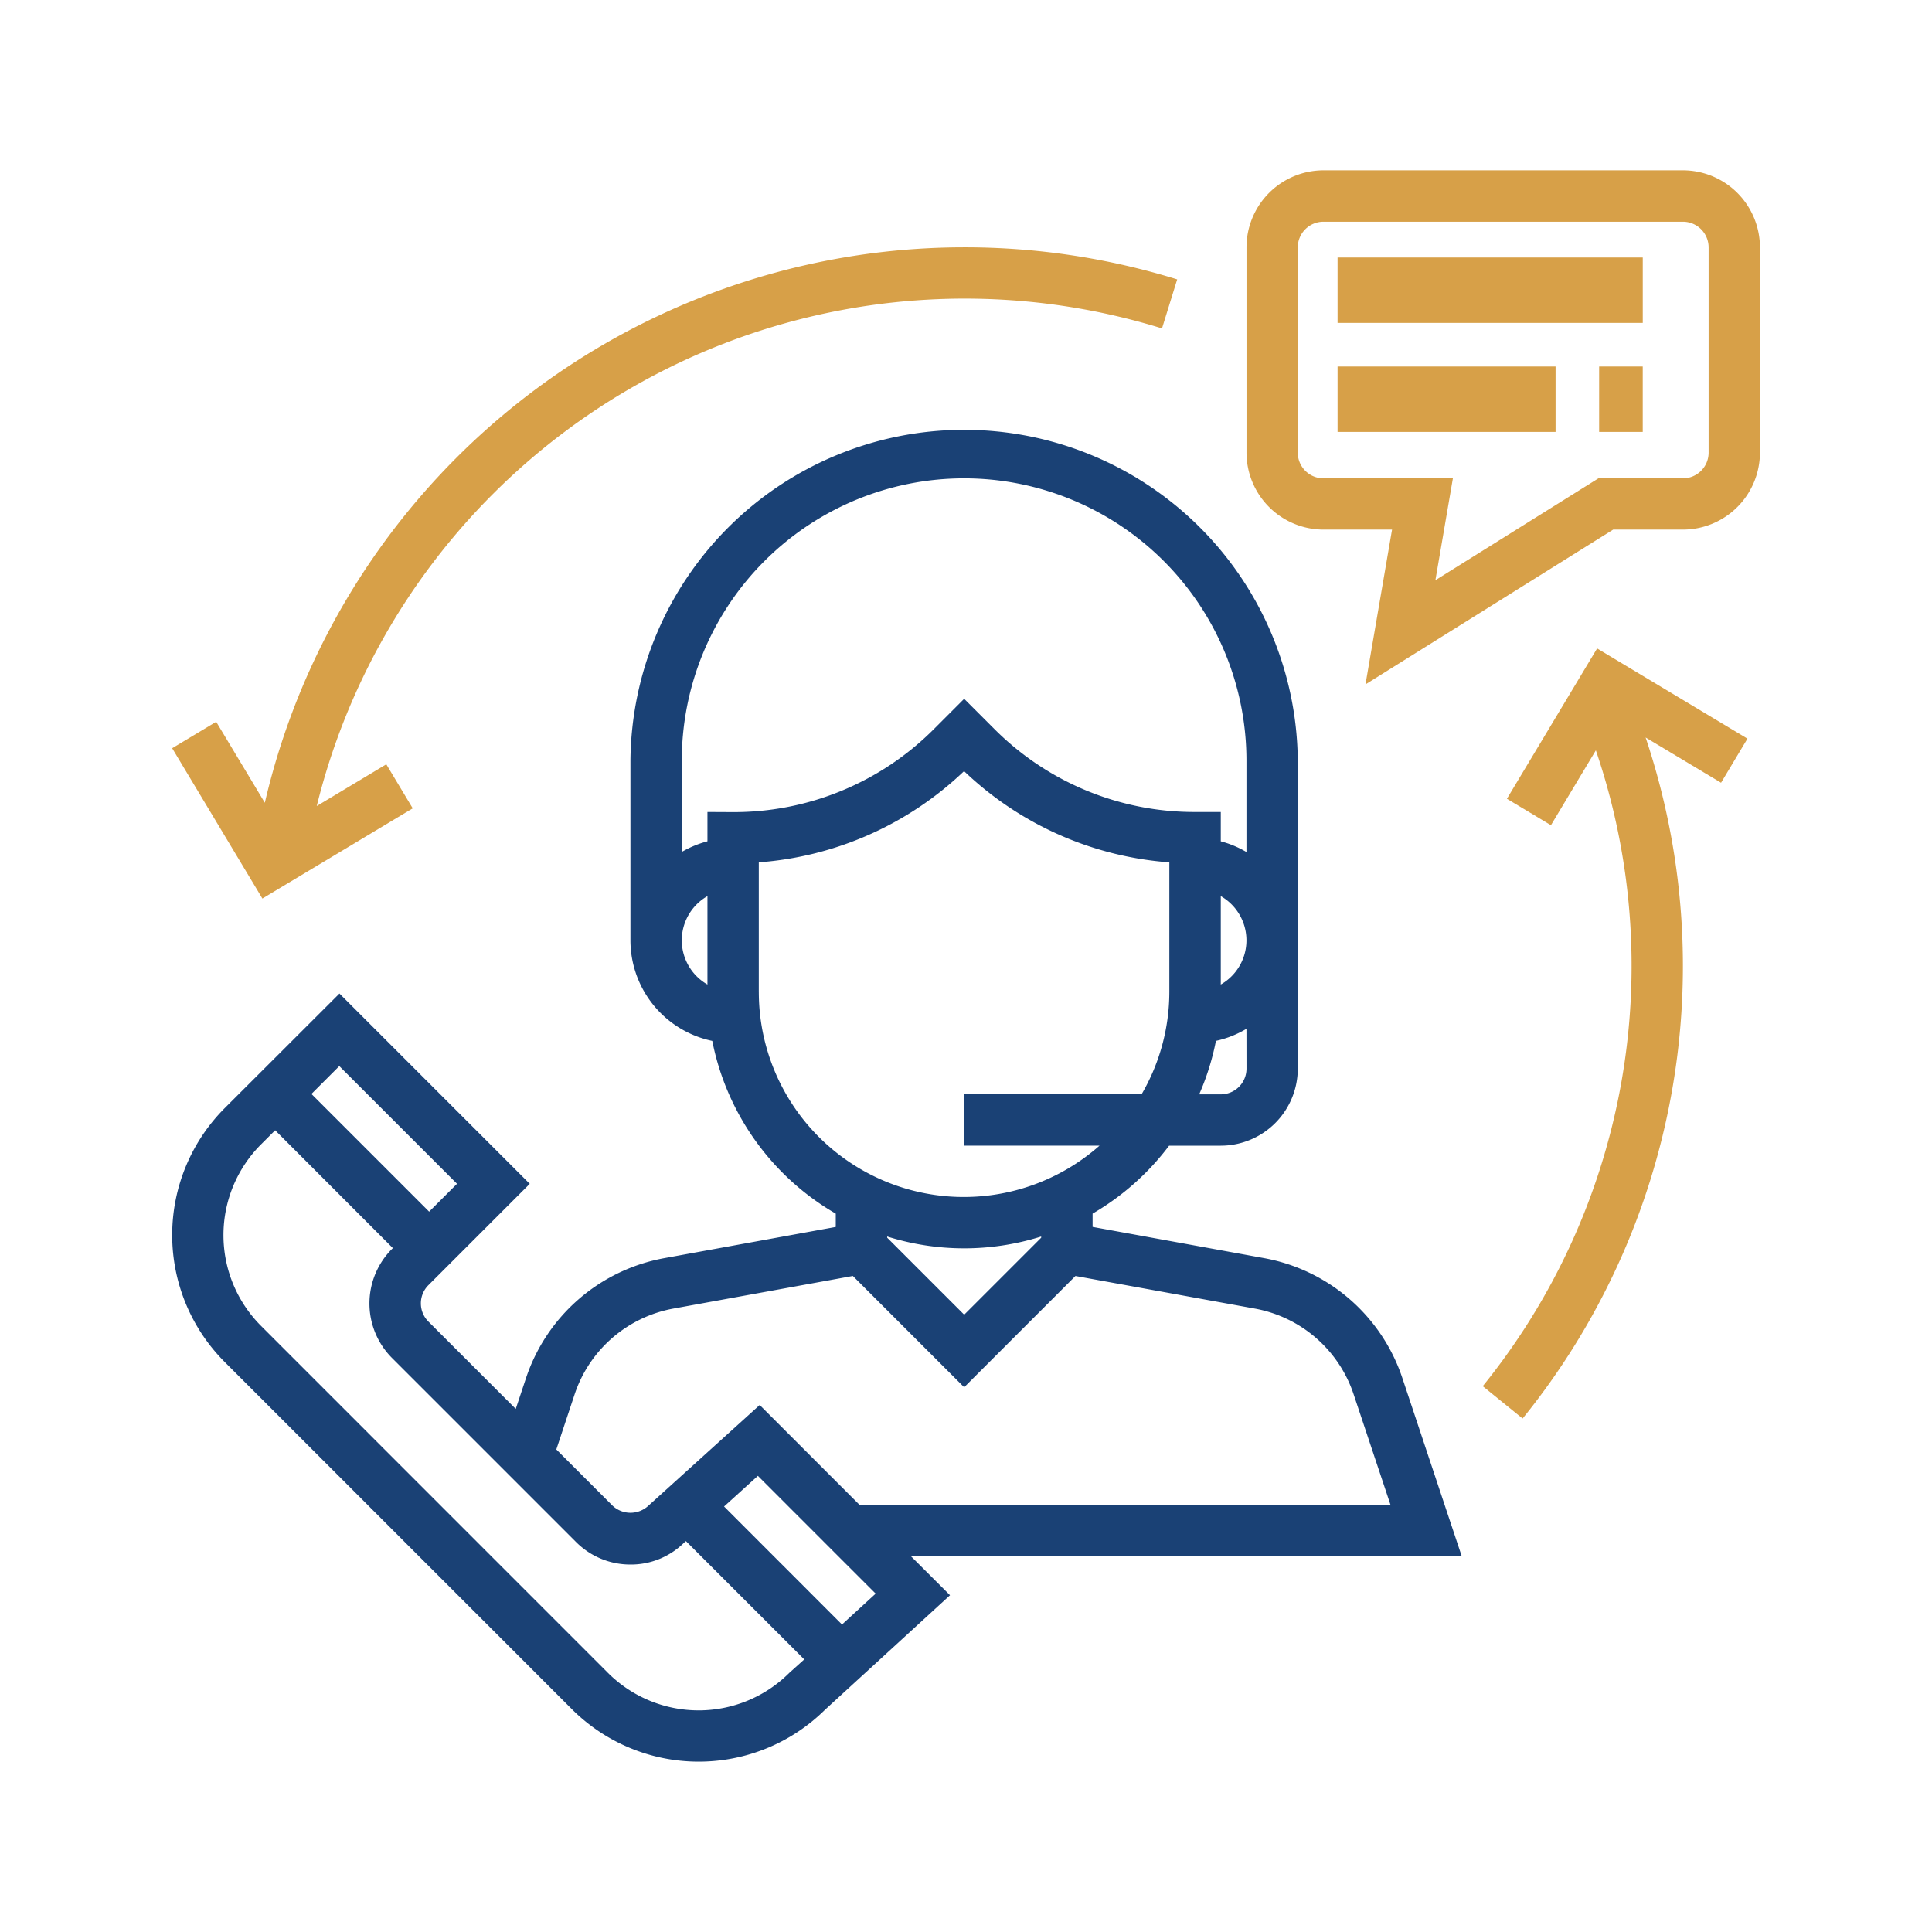
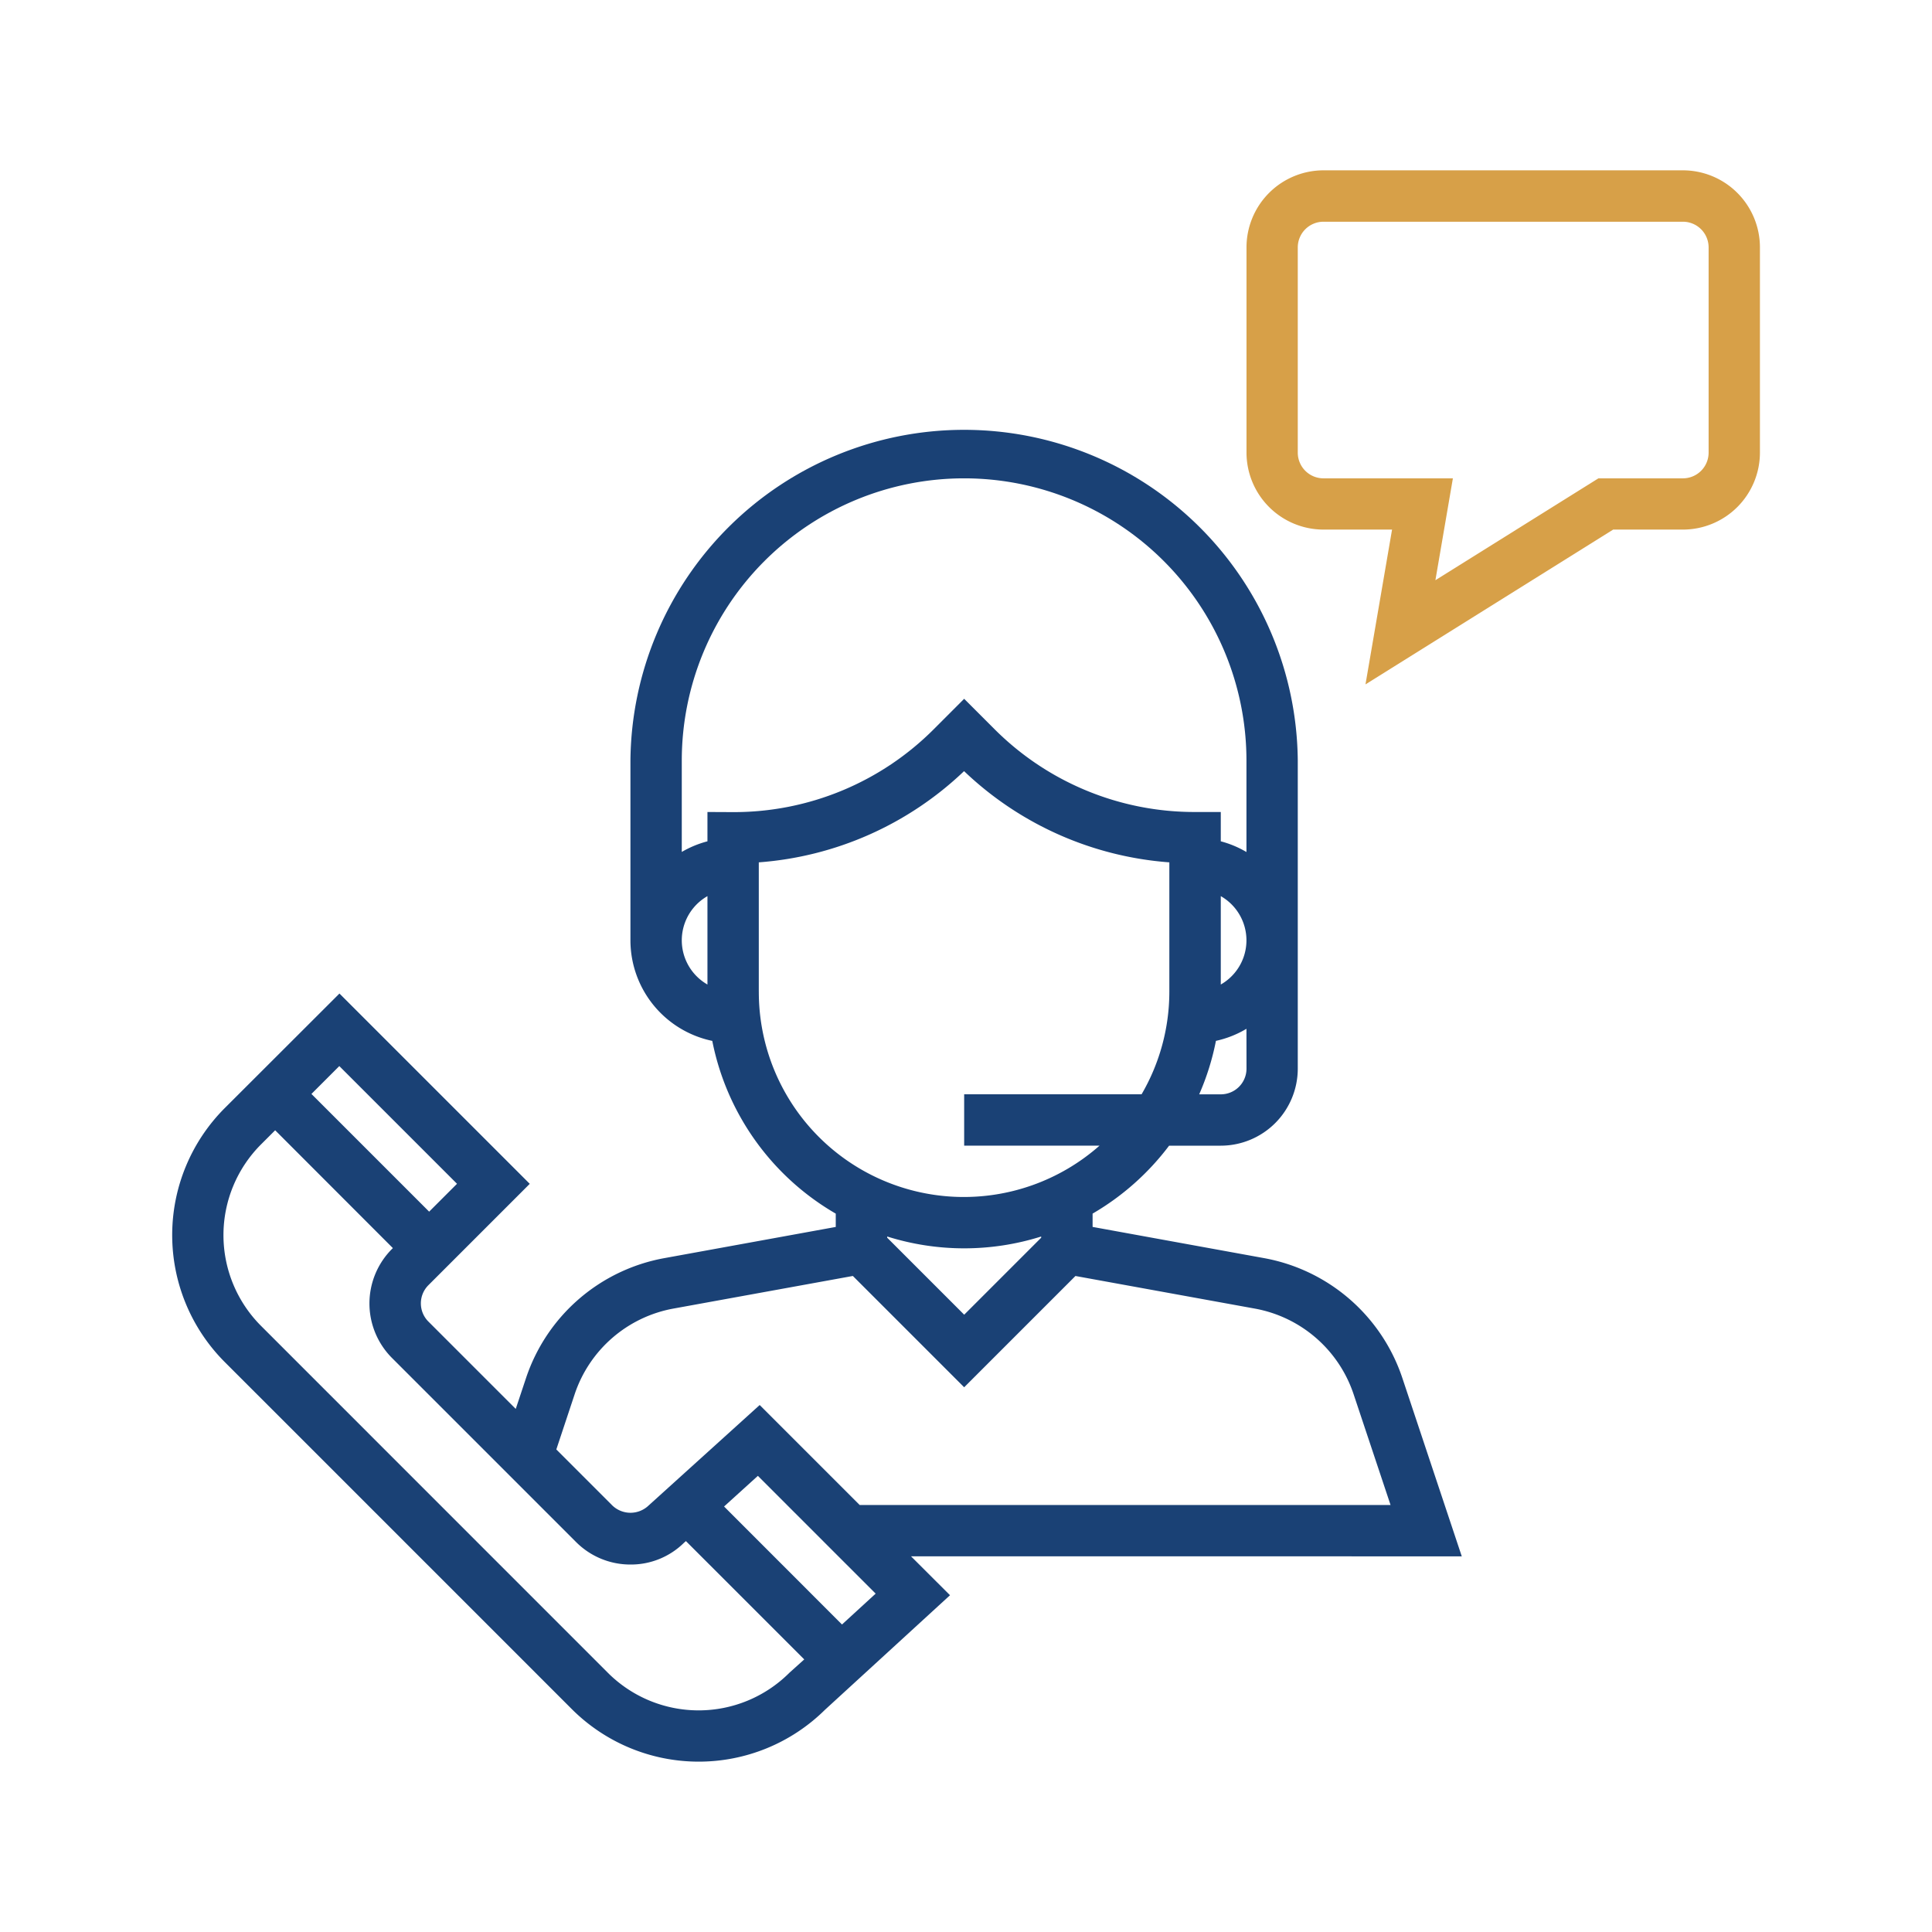
<svg xmlns="http://www.w3.org/2000/svg" width="80" height="80" viewBox="0 0 80 80">
  <defs>
    <style>
      .cls-1, .cls-2 {
        fill: #fff;
      }

      .cls-2 {
        stroke: #707070;
      }

      .cls-3 {
        clip-path: url(#clip-path);
      }

      .cls-4 {
        clip-path: url(#clip-path-2);
      }

      .cls-5 {
        fill: #1a4175;
      }

      .cls-6 {
        fill: #d7a048;
      }
    </style>
    <clipPath id="clip-path">
      <rect id="Rectangle_30084" data-name="Rectangle 30084" class="cls-1" width="80" height="80" transform="translate(-13664 -1099)" />
    </clipPath>
    <clipPath id="clip-path-2">
      <rect id="Rectangle_27769" data-name="Rectangle 27769" class="cls-2" width="68" height="68" transform="translate(-21077 8409)" />
    </clipPath>
  </defs>
  <g id="info-icon-05" class="cls-3" transform="translate(13664 1099)">
    <g id="Mask_Group_37517" data-name="Mask Group 37517" class="cls-4" transform="translate(7419 -9502)">
      <g id="customer-service" transform="translate(-21075.871 8410.053)">
        <g id="Group_40812" data-name="Group 40812" transform="translate(0.001 10.628)">
          <g id="Group_40811" data-name="Group 40811" transform="translate(0)">
            <path id="Path_72681" data-name="Path 72681" class="cls-5" d="M53.979,126.764l-2.46-7.382a7.44,7.44,0,0,0-5.727-4.967l-7.1-1.292v-.551a10.7,10.7,0,0,0,3.168-2.813H44a3.192,3.192,0,0,0,3.188-3.188V93.817a13.817,13.817,0,0,0-27.633,0v7.44a4.258,4.258,0,0,0,3.389,4.163,10.648,10.648,0,0,0,5.113,7.153v.551l-7.1,1.292a7.438,7.438,0,0,0-5.726,4.967l-.425,1.276-3.62-3.62a1.065,1.065,0,0,1,0-1.5l4.2-4.2-7.88-7.88L2.759,108.2a7.44,7.44,0,0,0,0,10.521l14.364,14.364a7.436,7.436,0,0,0,10.488.032l5.177-4.743-1.614-1.611ZM45.065,106.57A1.064,1.064,0,0,1,44,107.633h-.894a10.557,10.557,0,0,0,.693-2.214,4.21,4.21,0,0,0,1.264-.5ZM44,103.086v-3.66a2.107,2.107,0,0,1,0,3.66Zm-21.256,0a2.107,2.107,0,0,1,0-3.66Zm0-7.144v1.214a4.215,4.215,0,0,0-1.063.44V93.817a11.691,11.691,0,0,1,23.382,0V97.6A4.177,4.177,0,0,0,44,97.156V95.942H42.939A11.693,11.693,0,0,1,34.619,92.5l-1.245-1.245L32.13,92.5a11.693,11.693,0,0,1-8.321,3.447Zm2.126,7.44V98.027a13.779,13.779,0,0,0,8.5-3.777,13.774,13.774,0,0,0,8.5,3.777v5.354a8.439,8.439,0,0,1-1.15,4.251H33.374v2.126h5.605a8.489,8.489,0,0,1-14.108-6.377ZM36.563,113.52v.05l-3.188,3.188-3.188-3.188v-.05a10.62,10.62,0,0,0,6.377,0Zm-19.318,6.533a5.316,5.316,0,0,1,4.091-3.549l7.429-1.35,4.609,4.609,4.608-4.608,7.428,1.35a5.314,5.314,0,0,1,4.091,3.549l1.529,4.584H29.047l-4.14-4.14-4.6,4.161a1.086,1.086,0,0,1-1.5,0l-2.321-2.321ZM7.5,106.463l4.874,4.874-1.154,1.154-4.874-4.874Zm18.636,25.123a5.315,5.315,0,0,1-7.515,0L4.259,117.221a5.315,5.315,0,0,1,0-7.515l.585-.585L9.718,114l-.038.038a3.194,3.194,0,0,0,0,4.51l7.621,7.621a3.172,3.172,0,0,0,2.255.934,3.129,3.129,0,0,0,2.216-.9l.08-.071,4.9,4.9Zm2.179-2L23.432,124.7l1.4-1.269,4.877,4.877Z" transform="translate(-0.58 -80)" />
          </g>
        </g>
        <g id="Group_40814" data-name="Group 40814" transform="translate(44.486)">
          <g id="Group_40813" data-name="Group 40813">
            <path id="Path_72682" data-name="Path 72682" class="cls-6" d="M353.5,0H338.616a3.192,3.192,0,0,0-3.188,3.188v8.5a3.192,3.192,0,0,0,3.188,3.188h2.839l-1.1,6.41,10.256-6.41H353.5a3.192,3.192,0,0,0,3.188-3.188v-8.5A3.192,3.192,0,0,0,353.5,0Zm1.063,11.691a1.065,1.065,0,0,1-1.063,1.063H350l-6.75,4.218.724-4.218h-5.36a1.065,1.065,0,0,1-1.063-1.063v-8.5a1.065,1.065,0,0,1,1.063-1.063H353.5a1.065,1.065,0,0,1,1.063,1.063Z" transform="translate(-335.428)" />
          </g>
        </g>
        <g id="Group_40816" data-name="Group 40816" transform="translate(48.257 3.61)">
          <g id="Group_40815" data-name="Group 40815" transform="translate(0 0)">
-             <rect id="Rectangle_27766" data-name="Rectangle 27766" class="cls-6" width="12.637" height="2.708" />
-           </g>
+             </g>
        </g>
        <g id="Group_40818" data-name="Group 40818" transform="translate(48.257 8.124)">
          <g id="Group_40817" data-name="Group 40817" transform="translate(0 0)">
-             <rect id="Rectangle_27767" data-name="Rectangle 27767" class="cls-6" width="9.027" height="2.708" />
-           </g>
+             </g>
        </g>
        <g id="Group_40820" data-name="Group 40820" transform="translate(59.088 8.124)">
          <g id="Group_40819" data-name="Group 40819" transform="translate(0 0)">
-             <rect id="Rectangle_27768" data-name="Rectangle 27768" class="cls-6" width="1.805" height="2.708" />
-           </g>
+             </g>
        </g>
        <g id="Group_40822" data-name="Group 40822" transform="translate(0 3.188)">
          <g id="Group_40821" data-name="Group 40821">
-             <path id="Path_72683" data-name="Path 72683" class="cls-6" d="M33.367,24A29.74,29.74,0,0,0,4.409,47L2.395,43.647.572,44.741l3.736,6.225,6.225-3.736L9.439,45.407l-2.88,1.728a27.64,27.64,0,0,1,35-19.777l.629-2.03A29.739,29.739,0,0,0,33.367,24Z" transform="translate(-0.572 -24)" />
-           </g>
+             </g>
        </g>
        <g id="Group_40824" data-name="Group 40824" transform="translate(54.265 19.797)">
          <g id="Group_40823" data-name="Group 40823">
-             <path id="Path_72684" data-name="Path 72684" class="cls-6" d="M420,152.752l-6.225-3.736-3.735,6.226,1.823,1.094,1.86-3.1a27.657,27.657,0,0,1-4.684,26.329l1.651,1.339a29.763,29.763,0,0,0,5.093-28.2l3.124,1.874Z" transform="translate(-409.036 -149.016)" />
-           </g>
+             </g>
        </g>
      </g>
    </g>
  </g>
</svg>